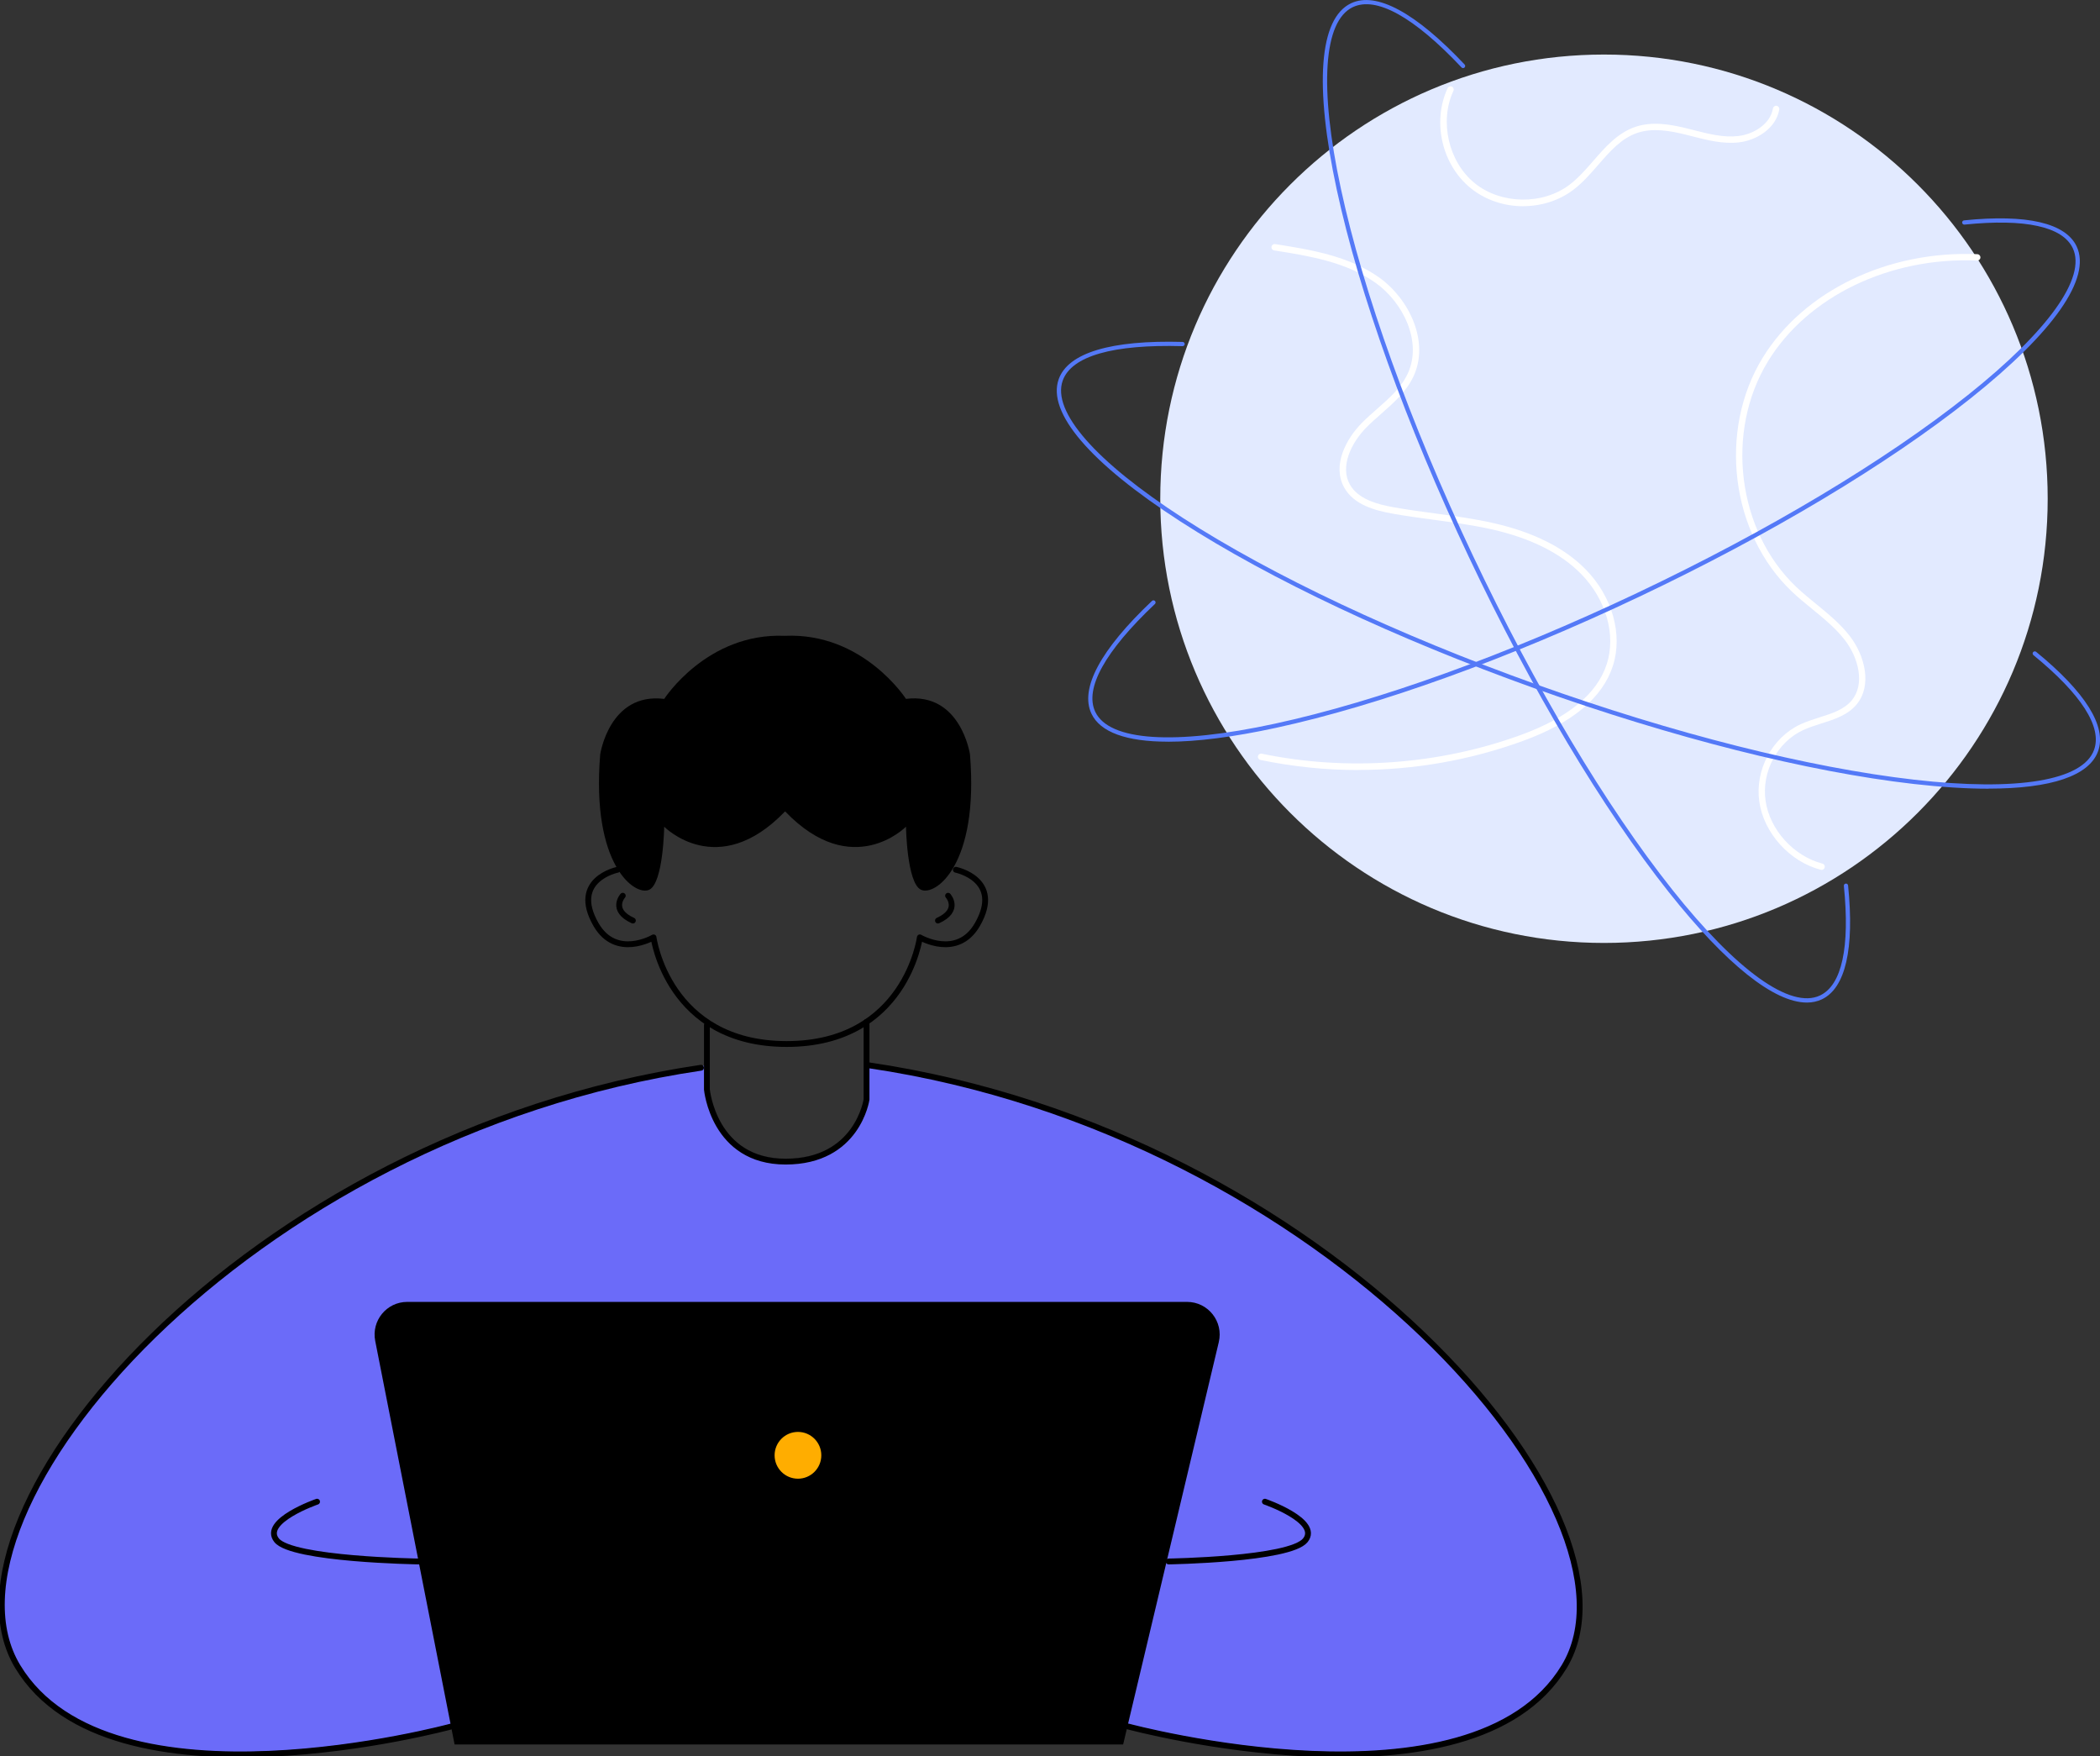
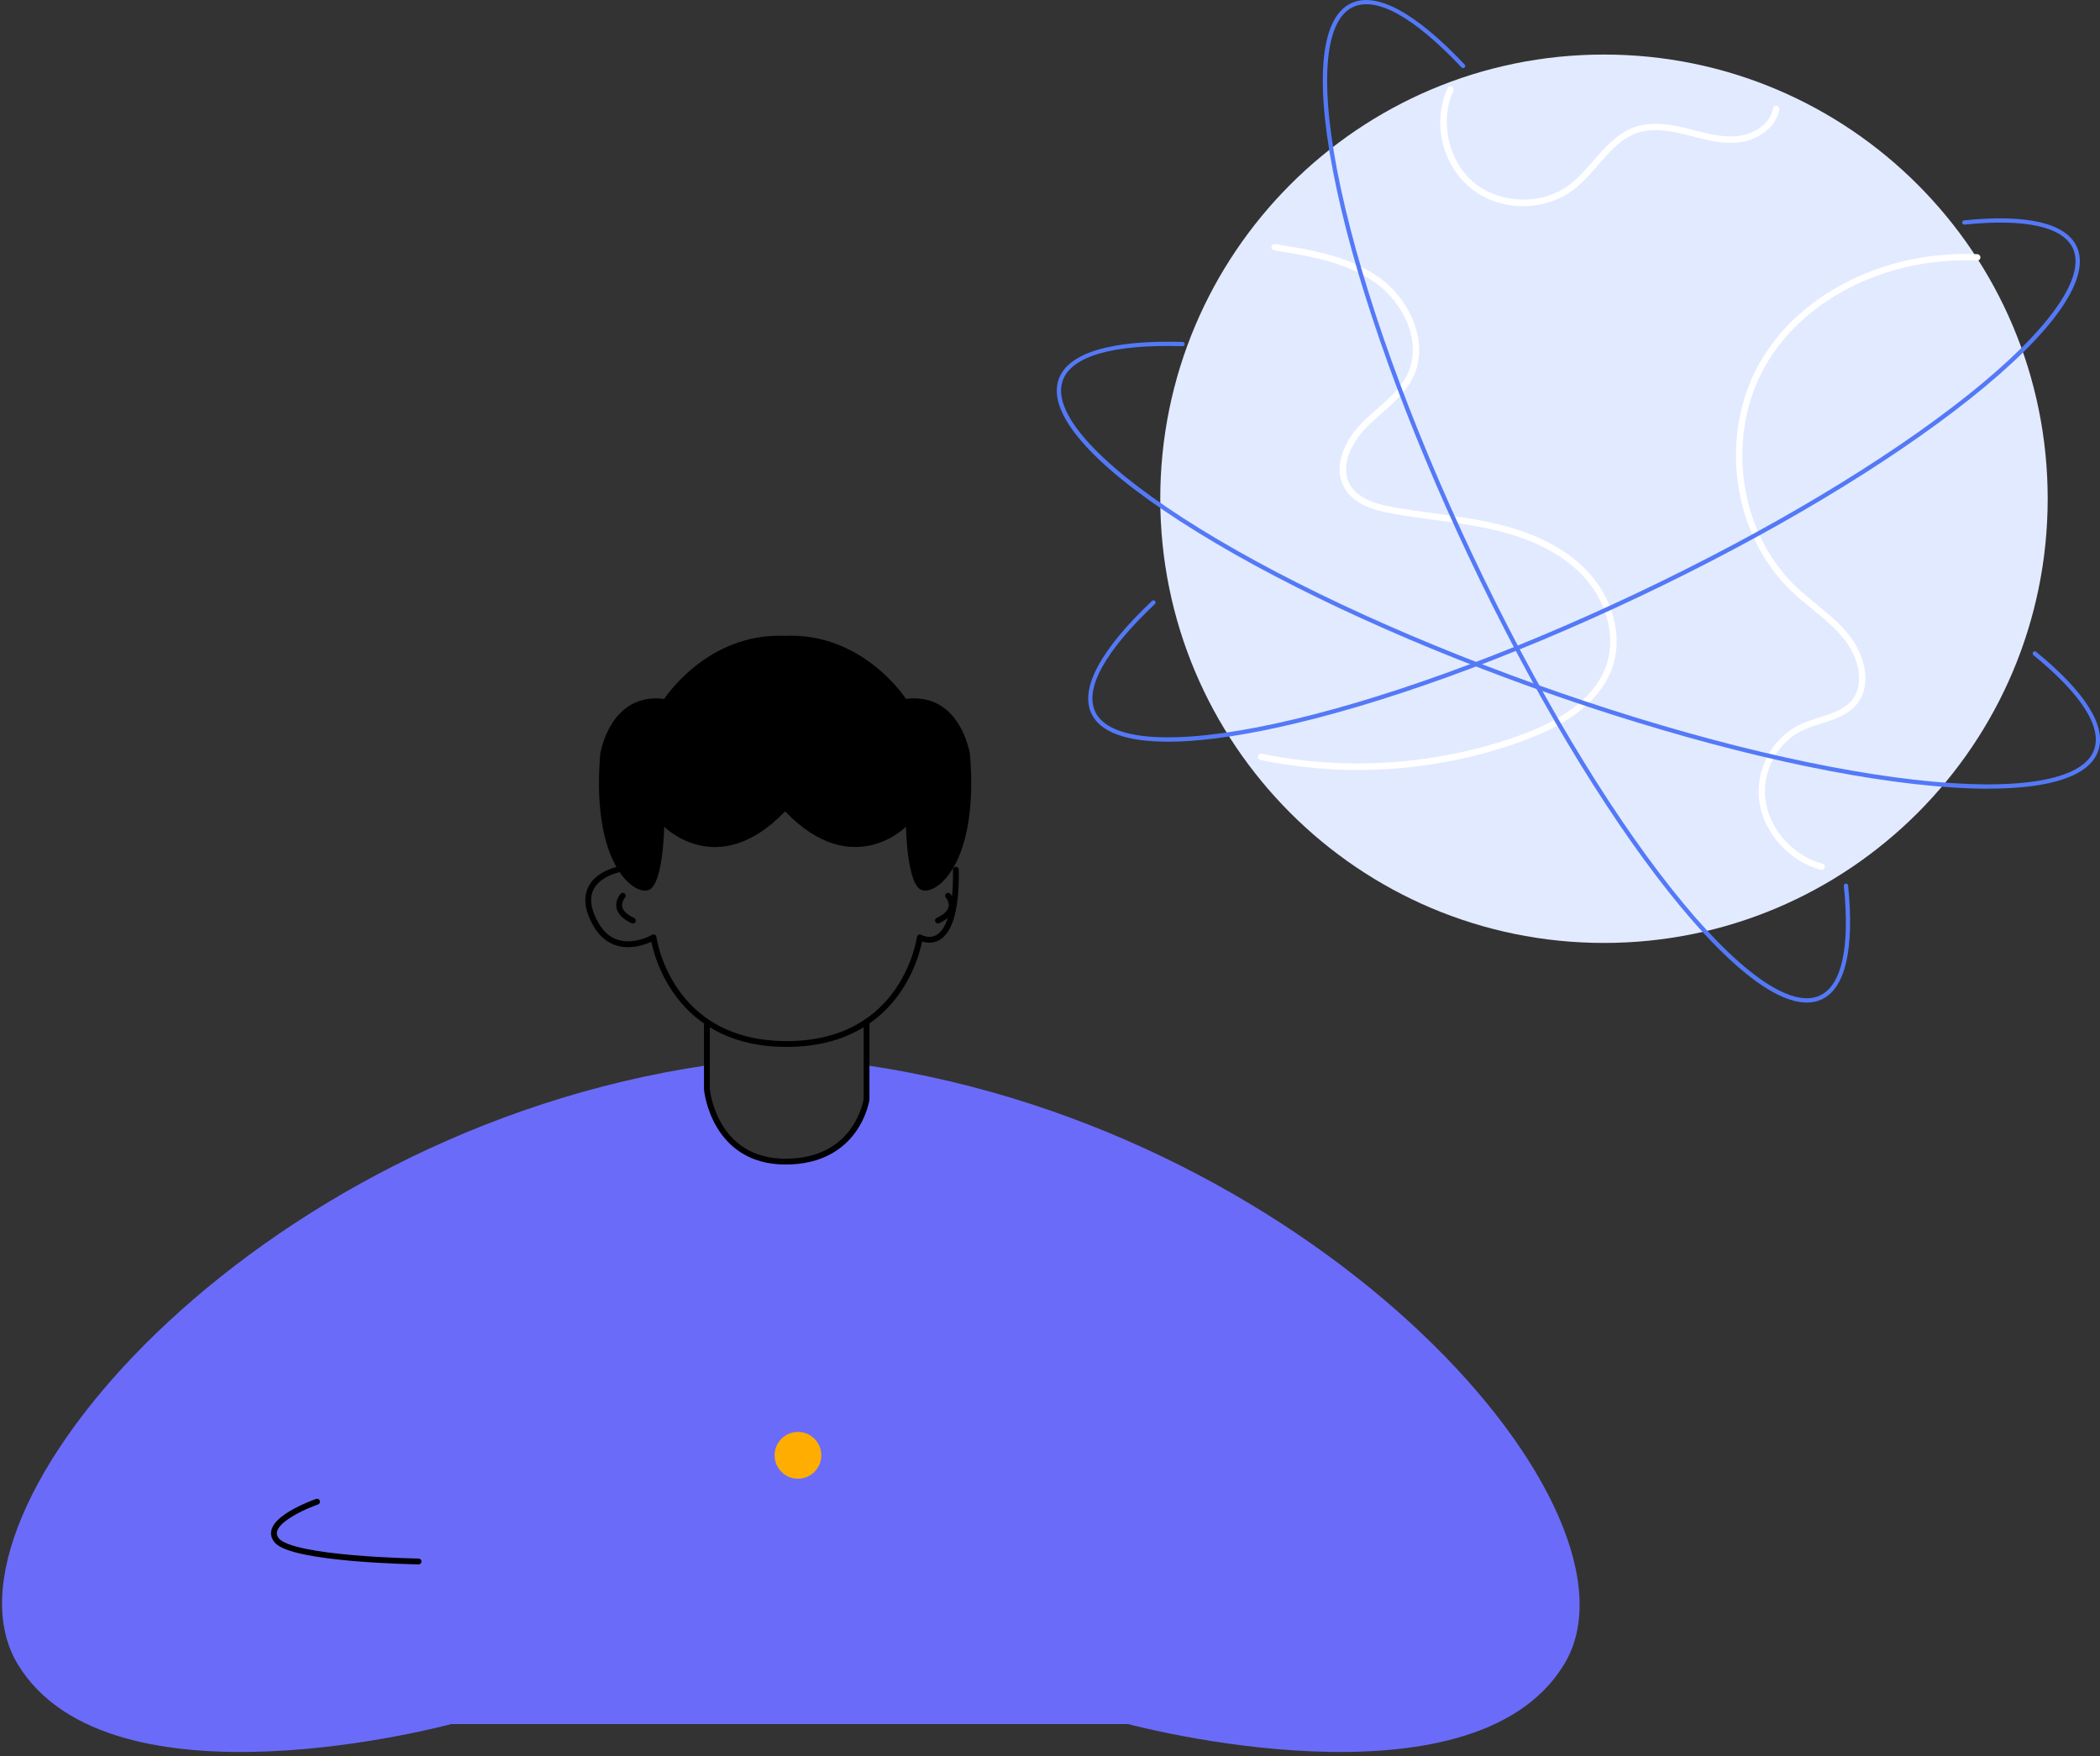
<svg xmlns="http://www.w3.org/2000/svg" width="360" height="301" viewBox="0 0 360 301" fill="none">
  <rect x="0" y="0" width="360" height="301" fill="#333333" stroke="none" />
  <g clip-path="url(#clip0_2223_74)">
    <path d="M193.409 295.491C193.409 295.491 252.285 311.367 268.138 285.249C283.99 259.127 226.794 194.131 148.547 182.584V188.015C148.547 188.015 147.029 198.672 134.673 198.672C122.318 198.672 121.181 186.303 121.181 186.303V182.584C42.938 194.131 -12.798 259.131 3.055 285.249C18.908 311.371 77.336 295.491 77.336 295.491H193.404H193.409Z" fill="#6B6BF9" />
    <path d="M274.967 161.61C316.977 161.61 351.032 127.525 351.032 85.479C351.032 43.434 316.977 9.349 274.967 9.349C232.958 9.349 198.902 43.434 198.902 85.479C198.902 127.525 232.958 161.61 274.967 161.61Z" fill="#E2EAFF" />
    <path d="M312.281 149.091C312.235 149.091 312.189 149.087 312.144 149.075C306.8 147.691 302.361 142.776 301.593 137.391C300.821 131.981 303.784 126.414 308.638 124.149C309.675 123.667 310.795 123.31 311.882 122.965C314.073 122.271 316.143 121.615 317.458 120.015C319.761 117.215 318.583 112.686 316.23 109.661C314.67 107.654 312.629 105.988 310.658 104.376C309.505 103.433 308.31 102.457 307.207 101.414C296.698 91.463 294.486 73.846 302.174 61.314C309.194 49.867 323.648 42.908 338.978 43.565C339.281 43.577 339.514 43.834 339.501 44.134C339.489 44.437 339.232 44.67 338.933 44.657C323.976 44.013 309.924 50.773 303.107 61.888C295.681 73.995 297.814 91.01 307.957 100.62C309.032 101.638 310.21 102.598 311.347 103.528C313.368 105.178 315.454 106.882 317.089 108.988C319.707 112.358 320.964 117.464 318.296 120.709C316.774 122.562 314.45 123.298 312.202 124.008C311.148 124.341 310.061 124.685 309.09 125.138C304.663 127.203 301.958 132.289 302.668 137.233C303.377 142.198 307.472 146.731 312.409 148.011C312.704 148.086 312.878 148.385 312.803 148.68C312.741 148.925 312.517 149.091 312.272 149.091H312.281Z" fill="white" />
    <path d="M232.879 131.977C227.257 131.977 221.627 131.404 216.072 130.245C215.777 130.182 215.586 129.892 215.648 129.597C215.711 129.302 215.997 129.11 216.296 129.173C230.904 132.214 246.674 131.076 260.693 125.973C268.82 123.015 273.782 118.931 275.438 113.837C277.068 108.822 275.342 102.752 271.048 98.372C267.571 94.828 262.477 92.273 255.909 90.764C252.573 90 249.109 89.535 245.757 89.082C243.429 88.77 241.023 88.446 238.67 88.022C235.692 87.49 232.065 86.502 230.435 83.56C228.323 79.754 230.771 75.188 233.513 72.433C234.322 71.619 235.202 70.846 236.053 70.098C238.173 68.232 240.176 66.471 241.309 64.065C243.881 58.597 240.537 51.849 235.82 48.48C230.746 44.857 224.199 43.83 218.424 42.92C218.125 42.875 217.922 42.592 217.968 42.293C218.013 41.994 218.291 41.79 218.594 41.836C224.49 42.763 231.173 43.814 236.459 47.582C241.541 51.21 245.118 58.539 242.305 64.526C241.077 67.135 238.894 69.059 236.783 70.916C235.945 71.652 235.078 72.416 234.293 73.202C231.626 75.882 229.692 79.957 231.393 83.02C232.8 85.554 236.127 86.443 238.865 86.934C241.197 87.353 243.591 87.673 245.906 87.985C249.279 88.438 252.768 88.907 256.158 89.684C262.933 91.238 268.21 93.897 271.832 97.591C276.413 102.257 278.238 108.764 276.483 114.161C274.72 119.591 269.534 123.908 261.07 126.987C251.988 130.295 242.45 131.961 232.883 131.961L232.879 131.977Z" fill="white" />
    <path d="M261.124 35.346C257.9 35.346 254.677 34.316 252.138 32.263C247.184 28.258 245.479 20.883 248.167 15.107C248.296 14.833 248.619 14.713 248.893 14.841C249.167 14.97 249.287 15.294 249.159 15.569C246.715 20.812 248.325 27.772 252.822 31.407C257.32 35.043 264.456 35.155 269.065 31.661C270.571 30.518 271.882 29.014 273.152 27.555C275.209 25.191 277.338 22.748 280.387 21.73C283.3 20.758 286.457 21.319 289.44 22.067C289.743 22.142 290.05 22.221 290.353 22.299C292.859 22.944 295.447 23.608 297.974 23.317C300.588 23.018 303.476 21.298 303.94 18.581C303.99 18.282 304.276 18.082 304.571 18.132C304.87 18.182 305.069 18.469 305.019 18.764C304.459 22.013 301.115 24.061 298.094 24.402C295.365 24.713 292.676 24.024 290.075 23.355C289.772 23.276 289.469 23.201 289.166 23.122C286.345 22.412 283.374 21.88 280.727 22.761C277.96 23.683 276.023 25.91 273.973 28.266C272.666 29.766 271.318 31.316 269.725 32.525C267.252 34.399 264.186 35.334 261.12 35.334L261.124 35.346Z" fill="white" />
    <path d="M340.866 135.177C337.099 135.177 332.817 134.907 328.05 134.362C309.862 132.281 286.773 126.455 263.046 117.963C239.315 109.47 217.774 99.324 202.39 89.393C186.869 79.376 179.451 70.709 181.492 64.987C183.11 60.458 190.462 58.256 202.739 58.601C202.942 58.605 203.099 58.776 203.091 58.975C203.087 59.179 202.921 59.328 202.718 59.328C190.786 58.988 183.679 61.028 182.181 65.233C180.293 70.522 187.803 79.102 202.788 88.774C218.127 98.675 239.618 108.797 263.295 117.273C286.973 125.745 310.003 131.558 328.138 133.631C345.853 135.659 357.097 133.789 358.988 128.5C360.387 124.586 356.79 118.977 348.587 112.283C348.43 112.154 348.409 111.926 348.533 111.768C348.662 111.614 348.89 111.589 349.048 111.714C357.511 118.623 361.187 124.511 359.677 128.741C358.163 132.974 351.616 135.164 340.87 135.164L340.866 135.177Z" fill="#5479F7" />
    <path d="M309.734 171.827C304.137 171.827 295.893 165.271 286.081 152.906C274.726 138.6 262.553 118.2 251.803 95.464C241.054 72.728 233.013 50.37 229.159 32.512C225.271 14.497 226.143 3.149 231.607 0.561C235.938 -1.487 242.668 2.14 251.077 11.056C251.214 11.202 251.21 11.434 251.061 11.572C250.915 11.709 250.683 11.704 250.546 11.555C242.373 2.892 235.93 -0.681 231.918 1.222C226.865 3.615 226.118 14.966 229.872 32.359C233.714 50.167 241.738 72.466 252.463 95.152C263.188 117.838 275.331 138.189 286.654 152.453C297.714 166.388 306.954 173.007 312.007 170.61C315.745 168.84 317.156 162.35 316.09 151.838C316.069 151.638 316.214 151.46 316.417 151.439C316.625 151.422 316.799 151.564 316.816 151.767C317.919 162.612 316.368 169.355 312.323 171.275C311.538 171.644 310.675 171.831 309.738 171.831L309.734 171.827Z" fill="#5479F7" />
    <path d="M200.209 127.116C193.118 127.116 188.609 125.504 187.103 122.313C185.074 118.017 188.663 111.336 197.487 102.988C197.632 102.851 197.865 102.855 198.002 103.005C198.139 103.15 198.134 103.383 197.985 103.52C189.413 111.626 185.879 118.017 187.762 122.001C190.131 127.012 201.354 127.752 218.563 124.029C236.179 120.215 258.243 112.258 280.684 101.613C303.129 90.972 323.26 78.923 337.37 67.692C351.152 56.719 357.703 47.553 355.334 42.542C353.584 38.832 347.161 37.432 336.768 38.495C336.573 38.512 336.387 38.371 336.37 38.167C336.349 37.968 336.494 37.789 336.698 37.768C347.427 36.671 354.102 38.213 355.998 42.231C358.558 47.653 352.107 56.902 337.83 68.266C323.674 79.534 303.494 91.612 281.004 102.278C258.513 112.944 236.391 120.921 218.725 124.748C211.39 126.335 205.175 127.124 200.217 127.124L200.209 127.116Z" fill="#5479F7" />
-     <path d="M120.168 183C41.92 194.546 -12.799 259.546 3.054 285.664C18.907 311.786 77.335 295.906 77.335 295.906" stroke="black" stroke-linecap="round" stroke-linejoin="round" />
    <path d="M54.354 257.373C54.354 257.373 44.782 260.681 47.421 263.984C50.06 267.291 71.75 267.619 71.75 267.619" stroke="black" stroke-linecap="round" stroke-linejoin="round" />
-     <path d="M193.407 295.906C193.407 295.906 252.284 311.782 268.136 285.664C283.989 259.542 227.212 194.131 148.965 182.584" stroke="black" stroke-linecap="round" stroke-linejoin="round" />
-     <path d="M216.84 257.373C216.84 257.373 226.411 260.681 223.773 263.984C221.134 267.291 200.34 267.619 200.34 267.619" stroke="black" stroke-linecap="round" stroke-linejoin="round" />
    <path d="M121.184 175.679V186.719C121.184 186.719 122.325 199.088 134.676 199.088C147.027 199.088 148.549 188.43 148.549 188.43V175.143" stroke="black" stroke-linecap="round" stroke-linejoin="round" />
-     <path d="M163.863 149.067C163.863 149.067 171.999 150.716 167.559 158.444C164.112 164.448 157.689 160.655 157.689 160.655C157.689 160.655 155.258 178.932 134.862 178.932C114.467 178.932 112.035 160.655 112.035 160.655C112.035 160.655 105.613 164.448 102.165 158.444C97.726 150.712 105.862 149.067 105.862 149.067" stroke="black" stroke-linecap="round" stroke-linejoin="round" />
+     <path d="M163.863 149.067C164.112 164.448 157.689 160.655 157.689 160.655C157.689 160.655 155.258 178.932 134.862 178.932C114.467 178.932 112.035 160.655 112.035 160.655C112.035 160.655 105.613 164.448 102.165 158.444C97.726 150.712 105.862 149.067 105.862 149.067" stroke="black" stroke-linecap="round" stroke-linejoin="round" />
    <path d="M106.76 153.521C106.76 153.521 104.544 155.976 108.494 157.775" stroke="black" stroke-linecap="round" stroke-linejoin="round" />
    <path d="M162.527 153.521C162.527 153.521 164.743 155.976 160.793 157.775" stroke="black" stroke-linecap="round" stroke-linejoin="round" />
    <path d="M134.614 108.971C147.978 108.394 155.309 119.778 155.309 119.778C164.714 118.628 166.282 129.289 166.282 129.289C167.851 148.31 160.296 153.641 157.877 152.49C155.458 151.339 155.313 141.683 155.313 141.683C155.313 141.683 146.131 151.048 134.618 139.091H134.556C123.043 151.053 113.862 141.687 113.862 141.687C113.862 141.687 113.721 151.343 111.298 152.494C108.875 153.645 101.324 148.314 102.892 129.293C102.892 129.293 104.46 118.628 113.866 119.783C113.866 119.783 121.197 108.398 134.56 108.976" fill="black" />
-     <path d="M192.542 298.981H77.93L64.322 229.814C63.642 226.352 66.284 223.132 69.807 223.132H203.495C207.109 223.132 209.773 226.51 208.934 230.03L192.538 298.981H192.542Z" fill="black" />
    <path d="M136.793 253.434C139.004 253.434 140.796 251.639 140.796 249.425C140.796 247.21 139.004 245.415 136.793 245.415C134.582 245.415 132.789 247.21 132.789 249.425C132.789 251.639 134.582 253.434 136.793 253.434Z" fill="#FFAD00" />
  </g>
  <defs>
    <clipPath id="clip0_2223_74">
      <rect width="360" height="301" fill="white" />
    </clipPath>
  </defs>
</svg>